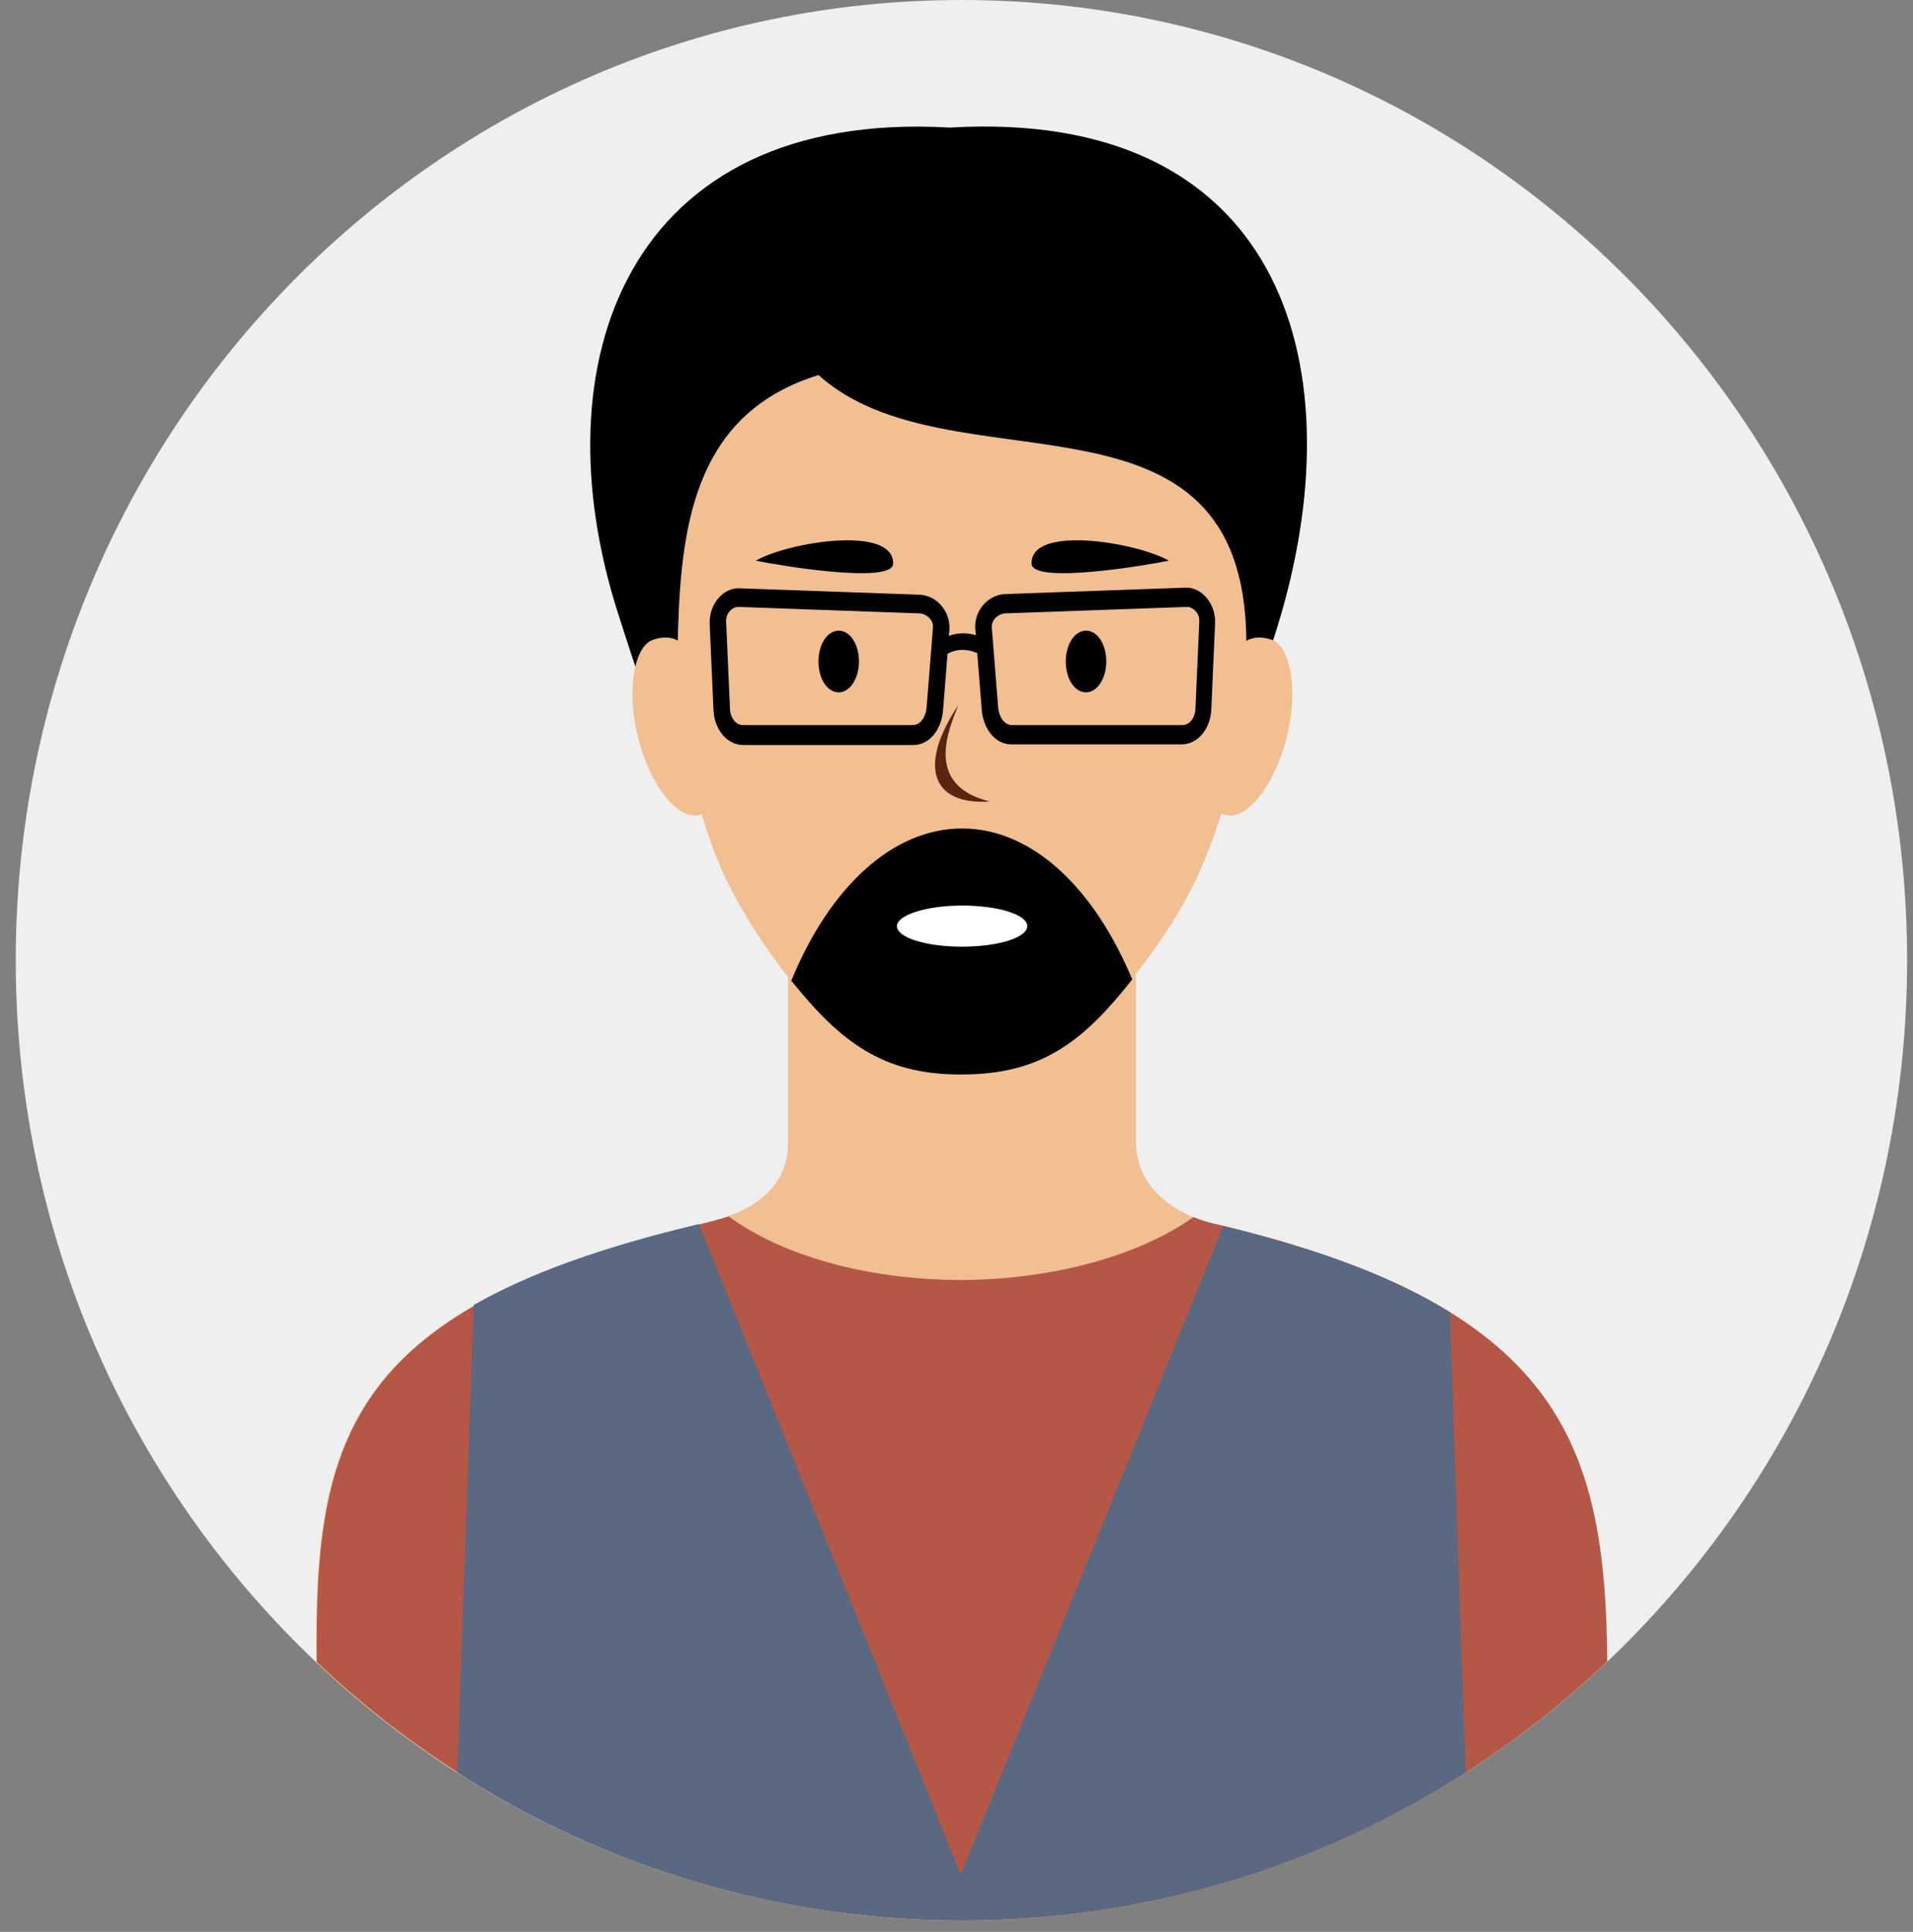
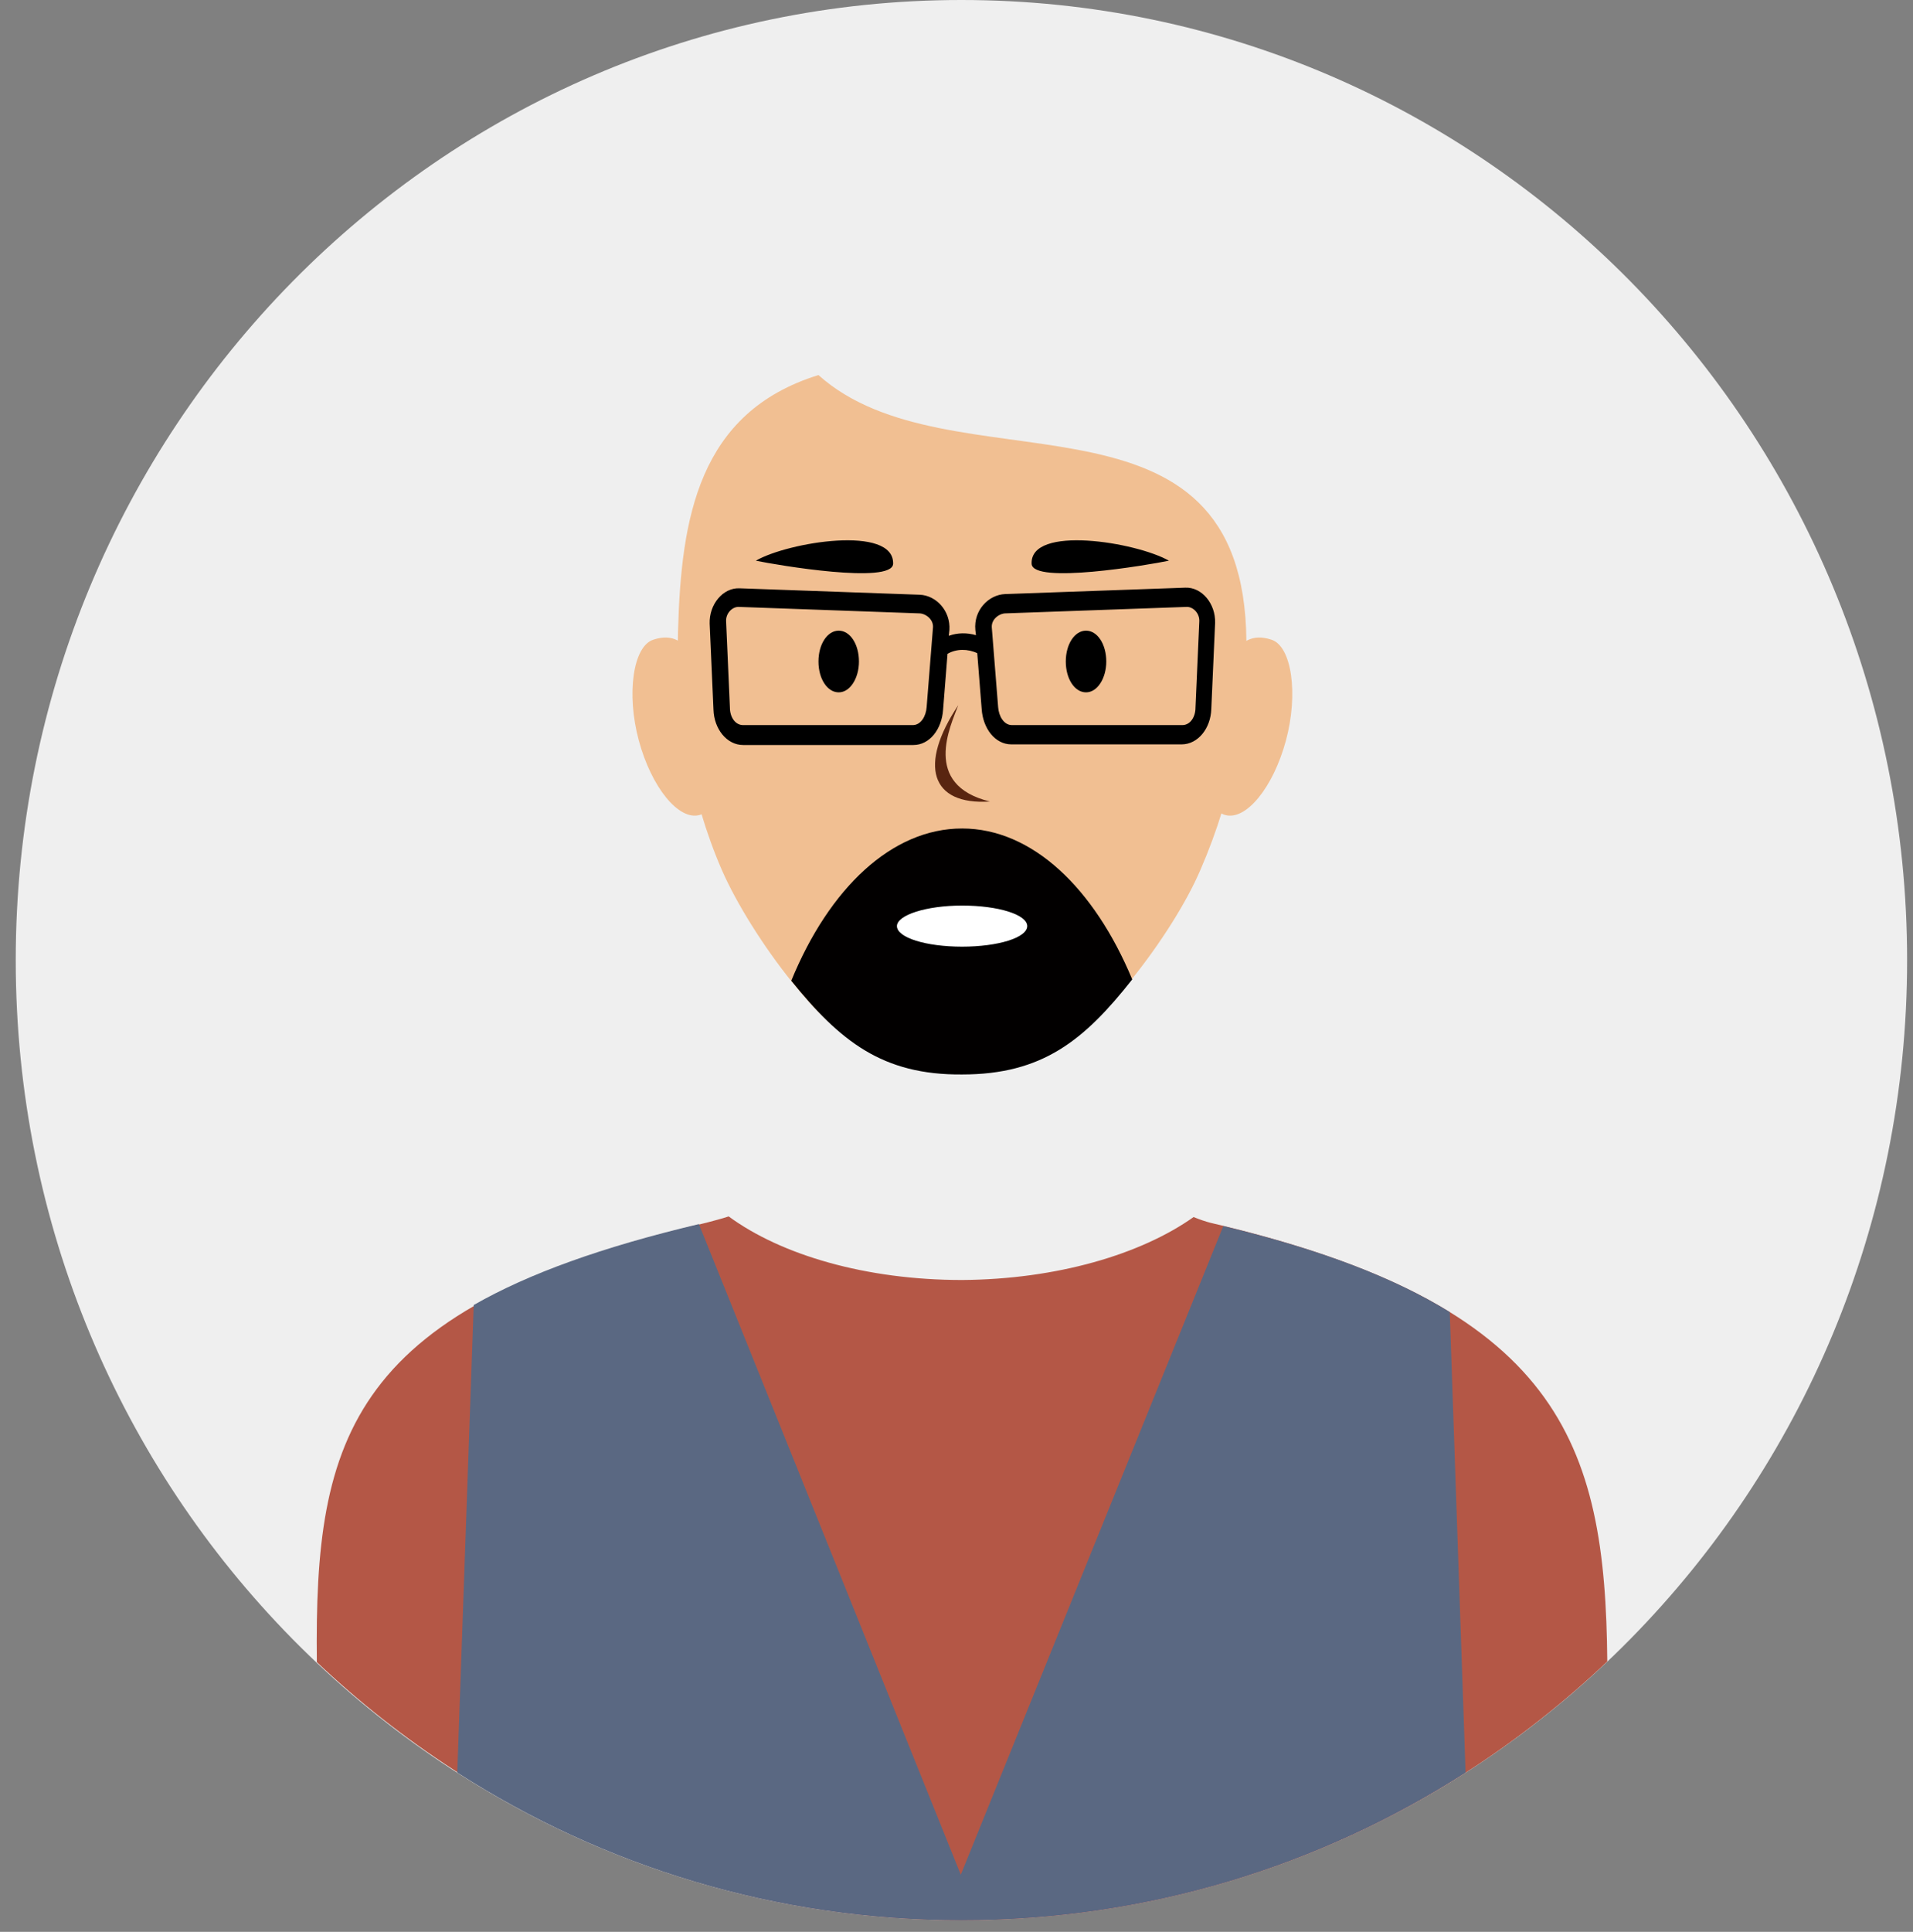
<svg xmlns="http://www.w3.org/2000/svg" width="105" height="106" viewBox="0 0 105 106" fill="none">
  <rect x="0" y="0" width="105" height="106" fill="#808080" stroke="none" />
  <path fill-rule="evenodd" clip-rule="evenodd" d="M52.771 0C81.449 0 104.677 23.576 104.677 52.684C104.677 81.792 81.449 105.368 52.771 105.368C24.092 105.368 0.864 81.792 0.864 52.684C0.864 23.611 24.092 0 52.771 0Z" fill="#EFEFEF" />
-   <path fill-rule="evenodd" clip-rule="evenodd" d="M43.257 49.795C48.882 49.795 56.555 49.795 62.353 49.795V62.657C62.353 65.547 65.131 66.781 66.415 67.098C85.581 71.573 88.081 79.15 88.185 91.167C78.915 99.977 66.45 105.369 52.77 105.369C39.091 105.369 26.626 99.977 17.356 91.202C17.217 78.762 19.162 71.679 38.709 67.098C40.688 66.64 43.257 65.582 43.257 62.657V49.795Z" fill="#F1BF92" />
  <path fill-rule="evenodd" clip-rule="evenodd" d="M65.513 66.779C65.86 66.92 66.173 67.026 66.451 67.097C85.616 71.572 88.116 79.149 88.22 91.165C78.95 99.975 66.485 105.367 52.806 105.367C39.126 105.367 26.661 99.975 17.391 91.201C17.252 78.761 19.197 71.678 38.744 67.097C39.126 66.991 39.577 66.885 39.994 66.744C42.876 68.859 47.528 70.233 52.806 70.233C58.014 70.198 62.631 68.823 65.513 66.779Z" fill="#B45746" />
  <path fill-rule="evenodd" clip-rule="evenodd" d="M26.001 71.606L25.099 97.261C33.119 102.406 42.597 105.366 52.77 105.366C62.943 105.366 72.422 102.406 80.442 97.261L79.574 71.994C76.554 70.126 72.561 68.576 67.144 67.272L52.736 102.864L38.362 67.166C33.015 68.435 29.022 69.879 26.001 71.606Z" fill="#5A6882" />
-   <path fill-rule="evenodd" clip-rule="evenodd" d="M37.456 38.873C36.972 43.164 35.414 38.31 33.961 33.773C29.462 19.915 34.411 5.98 52.13 7C70.091 5.944 74.416 19.669 70.298 33.773C68.36 40.386 66.976 40.772 66.803 38.873C66.18 32.542 63.804 29.99 58.993 27C57.748 26.226 55.763 25.226 52.13 25.226C48.496 25.226 45.693 22.061 44.066 23.081C39.256 26.07 38.148 32.542 37.456 38.873Z" fill="black" />
  <path fill-rule="evenodd" clip-rule="evenodd" d="M43.5 53.917C41.903 51.944 40.41 49.547 39.611 47.715C37.875 43.697 37.077 39.081 37.216 34.606C37.389 28.439 38.327 22.624 44.923 20.58C52.076 26.994 67.804 20.439 68.394 34.5C68.568 38.94 67.734 43.486 65.894 47.715C65.13 49.512 63.672 51.803 62.11 53.741C59.471 57.053 57.18 58.71 52.805 58.745C48.465 58.745 46.139 57.194 43.5 53.917Z" fill="#F1BF92" />
  <path fill-rule="evenodd" clip-rule="evenodd" d="M52.597 38.693C52.18 39.821 50.583 43.063 54.333 43.979C51.069 44.191 50.409 41.971 52.597 38.693Z" fill="#592510" />
  <path fill-rule="evenodd" clip-rule="evenodd" d="M46.035 34.605C46.66 34.605 47.146 35.346 47.146 36.297C47.146 37.213 46.66 37.989 46.035 37.989C45.41 37.989 44.924 37.248 44.924 36.297C44.924 35.346 45.41 34.605 46.035 34.605ZM59.61 34.605C60.235 34.605 60.721 35.346 60.721 36.297C60.721 37.213 60.235 37.989 59.61 37.989C58.985 37.989 58.499 37.248 58.499 36.297C58.499 35.346 58.985 34.605 59.61 34.605Z" fill="black" />
  <path fill-rule="evenodd" clip-rule="evenodd" d="M64.159 30.765C62.978 31.012 56.694 32.069 56.624 30.941C56.52 28.791 62.353 29.743 64.159 30.765ZM41.486 30.765C42.667 31.012 48.951 32.069 49.021 30.941C49.09 28.791 43.257 29.743 41.486 30.765Z" fill="black" />
  <path fill-rule="evenodd" clip-rule="evenodd" d="M62.145 53.74C60.062 48.736 56.659 45.459 52.805 45.459C48.951 45.459 45.514 48.736 43.431 53.811C46.104 57.123 48.43 58.991 52.805 58.956C57.215 58.956 59.506 57.088 62.145 53.74Z" fill="#020000" />
  <path fill-rule="evenodd" clip-rule="evenodd" d="M55.166 32.597L65.062 32.245C65.965 32.21 66.728 33.126 66.694 34.183L66.485 38.905C66.451 39.963 65.756 40.844 64.853 40.844H55.514C54.611 40.844 53.951 39.963 53.882 38.905L53.639 35.84C53.118 35.593 52.493 35.593 52.007 35.875L51.764 38.941C51.695 39.998 51.035 40.879 50.132 40.879H40.792C39.89 40.879 39.195 39.998 39.161 38.941L38.952 34.219C38.918 33.161 39.681 32.245 40.584 32.28L50.479 32.633C51.382 32.668 52.181 33.514 52.111 34.571L52.077 34.888C52.563 34.712 53.083 34.712 53.569 34.853L53.535 34.571C53.431 33.478 54.264 32.633 55.166 32.597ZM50.445 33.655C50.792 33.655 51.243 33.972 51.209 34.43L50.861 38.8C50.827 39.293 50.549 39.786 50.097 39.786H40.792C40.341 39.786 40.063 39.328 40.063 38.835L39.855 34.113C39.82 33.655 40.202 33.267 40.584 33.302L50.445 33.655ZM55.201 33.655C54.854 33.655 54.403 33.972 54.437 34.43L54.785 38.8C54.819 39.293 55.097 39.786 55.548 39.786H64.888C65.34 39.786 65.617 39.328 65.617 38.835L65.826 34.113C65.86 33.655 65.478 33.267 65.097 33.302L55.201 33.655Z" fill="black" />
  <path fill-rule="evenodd" clip-rule="evenodd" d="M35.862 35.099C34.751 35.451 34.369 38.059 35.063 40.631C35.758 43.204 37.251 45.036 38.397 44.719C39.542 44.402 39.89 42.076 39.195 39.504C38.466 36.966 37.98 34.394 35.862 35.099ZM69.784 35.099C70.894 35.451 71.276 38.059 70.582 40.631C69.888 43.204 68.395 45.036 67.249 44.719C66.103 44.402 65.756 42.076 66.45 39.504C67.145 36.966 67.666 34.394 69.784 35.099Z" fill="#F1BF92" />
  <path fill-rule="evenodd" clip-rule="evenodd" d="M52.806 49.688C54.785 49.688 56.382 50.181 56.382 50.815C56.382 51.449 54.785 51.943 52.806 51.943C50.827 51.943 49.23 51.449 49.23 50.815C49.23 50.216 50.827 49.688 52.806 49.688Z" fill="white" />
</svg>